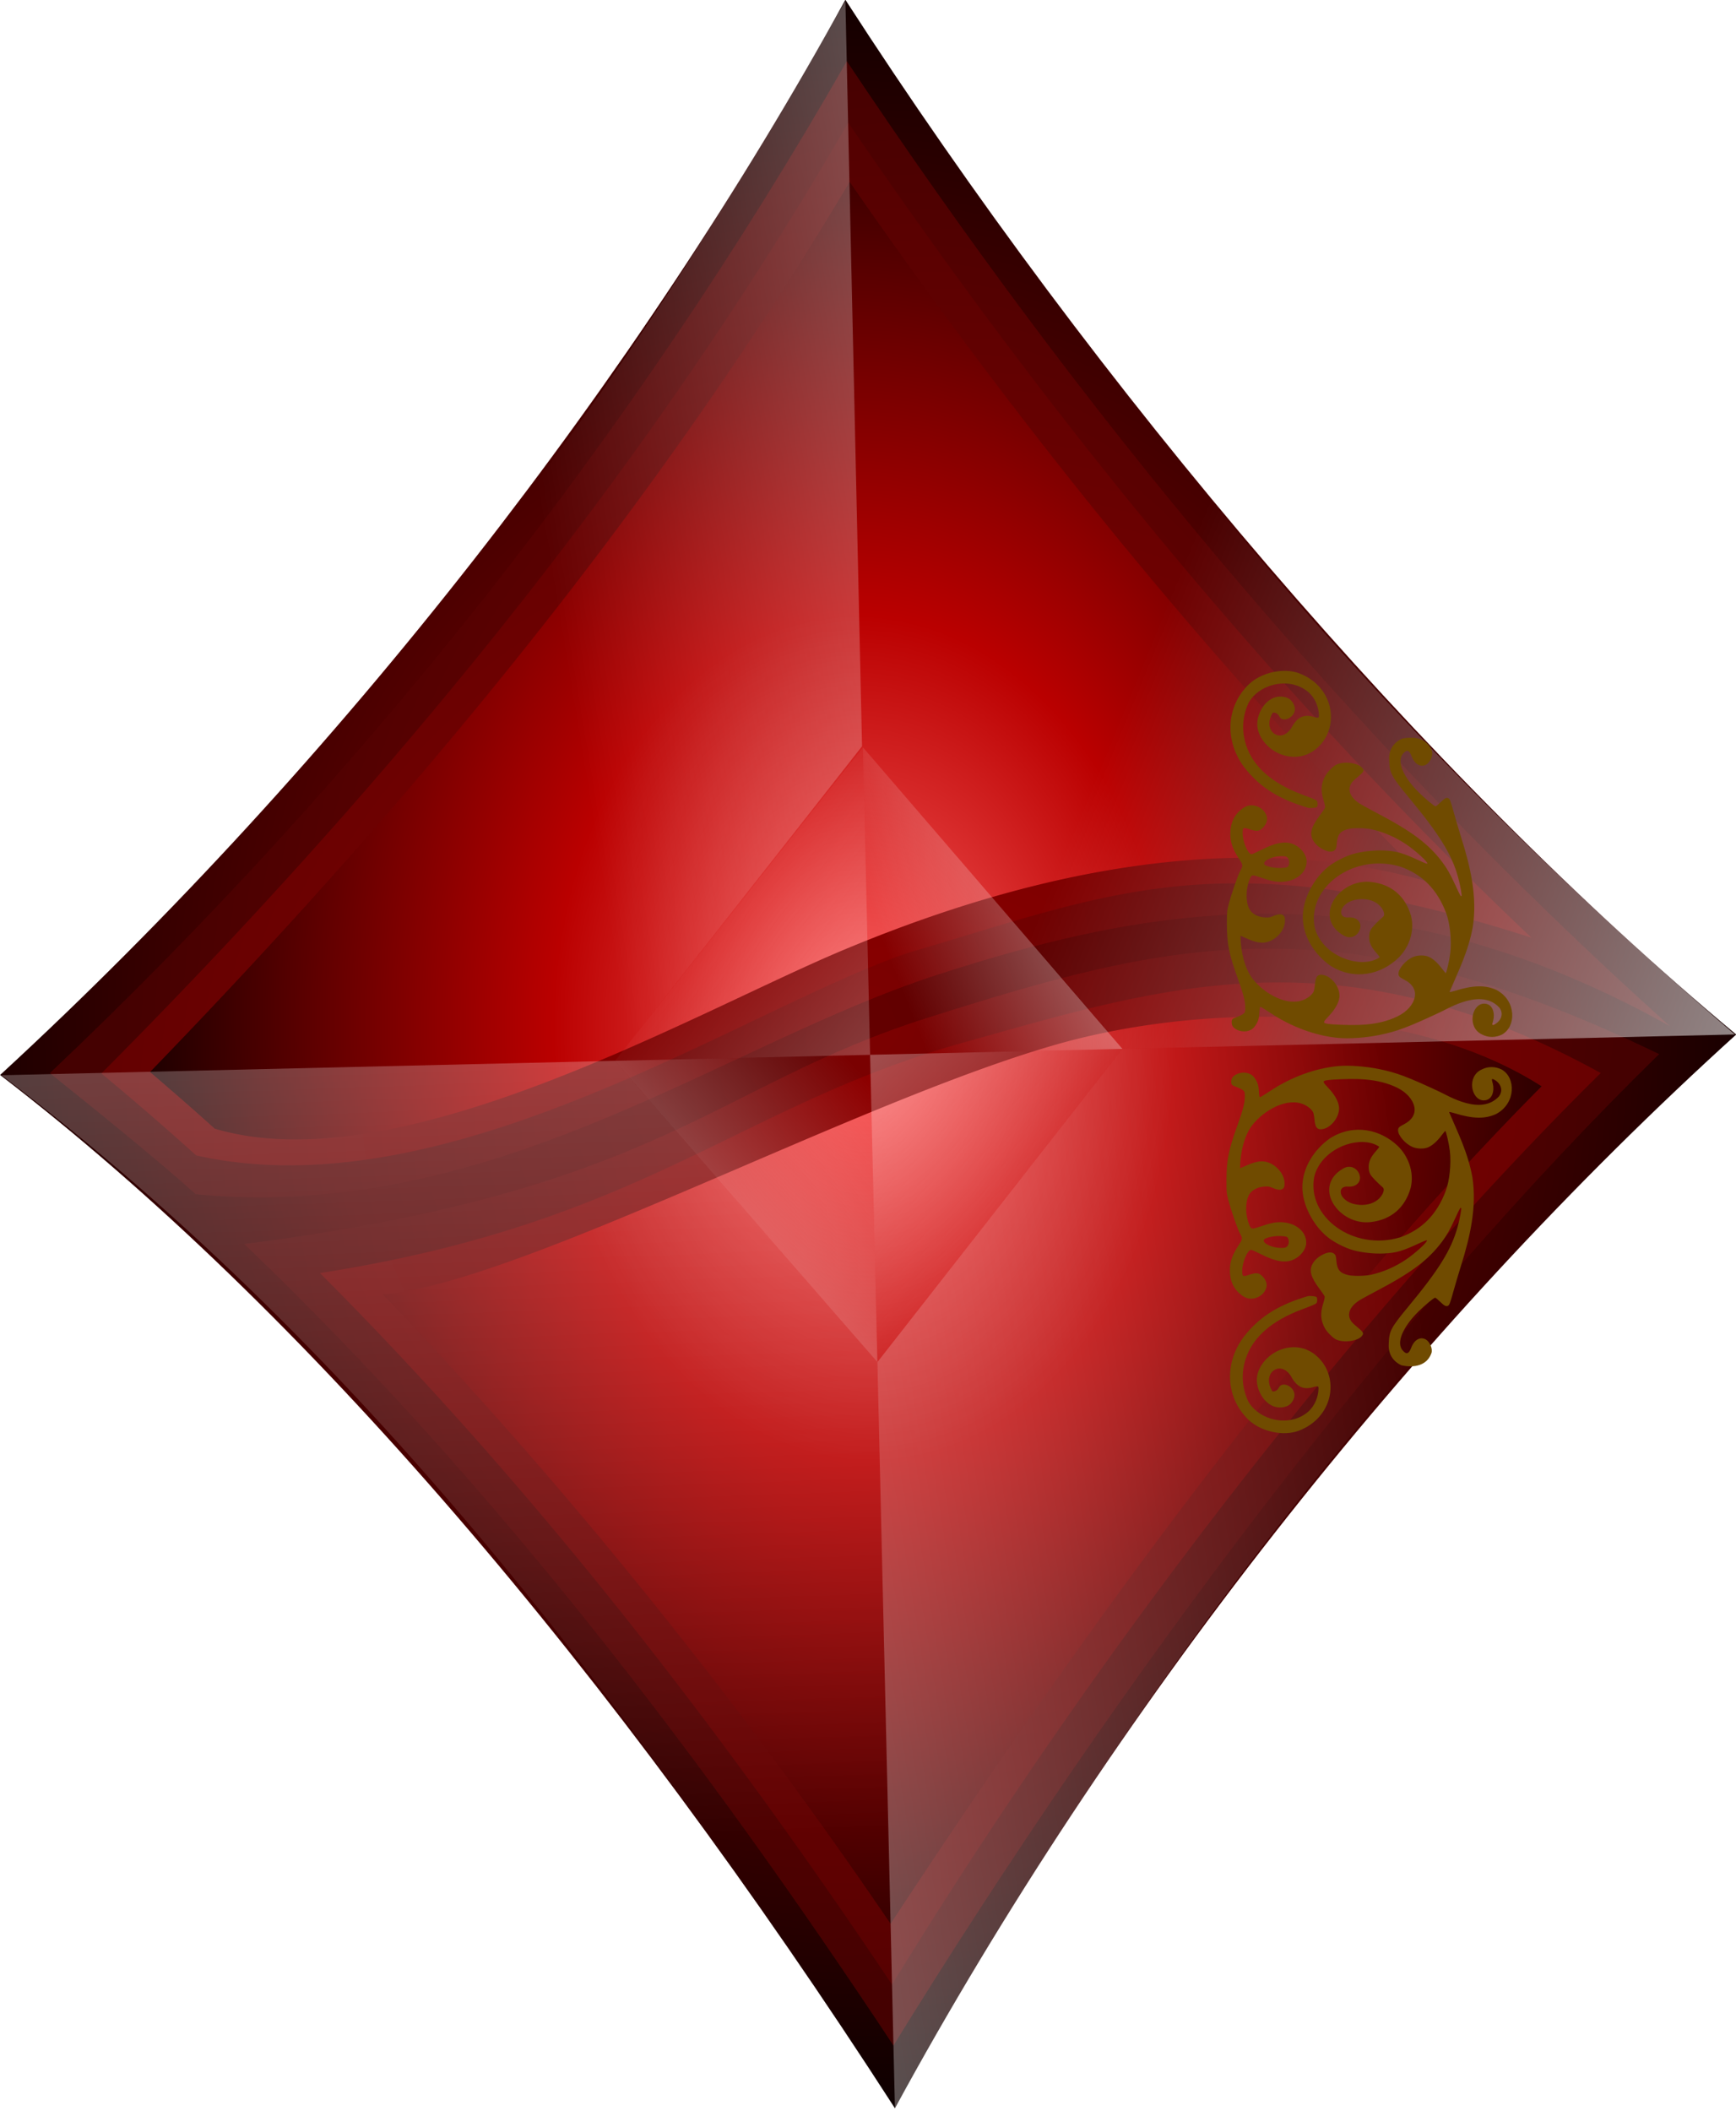
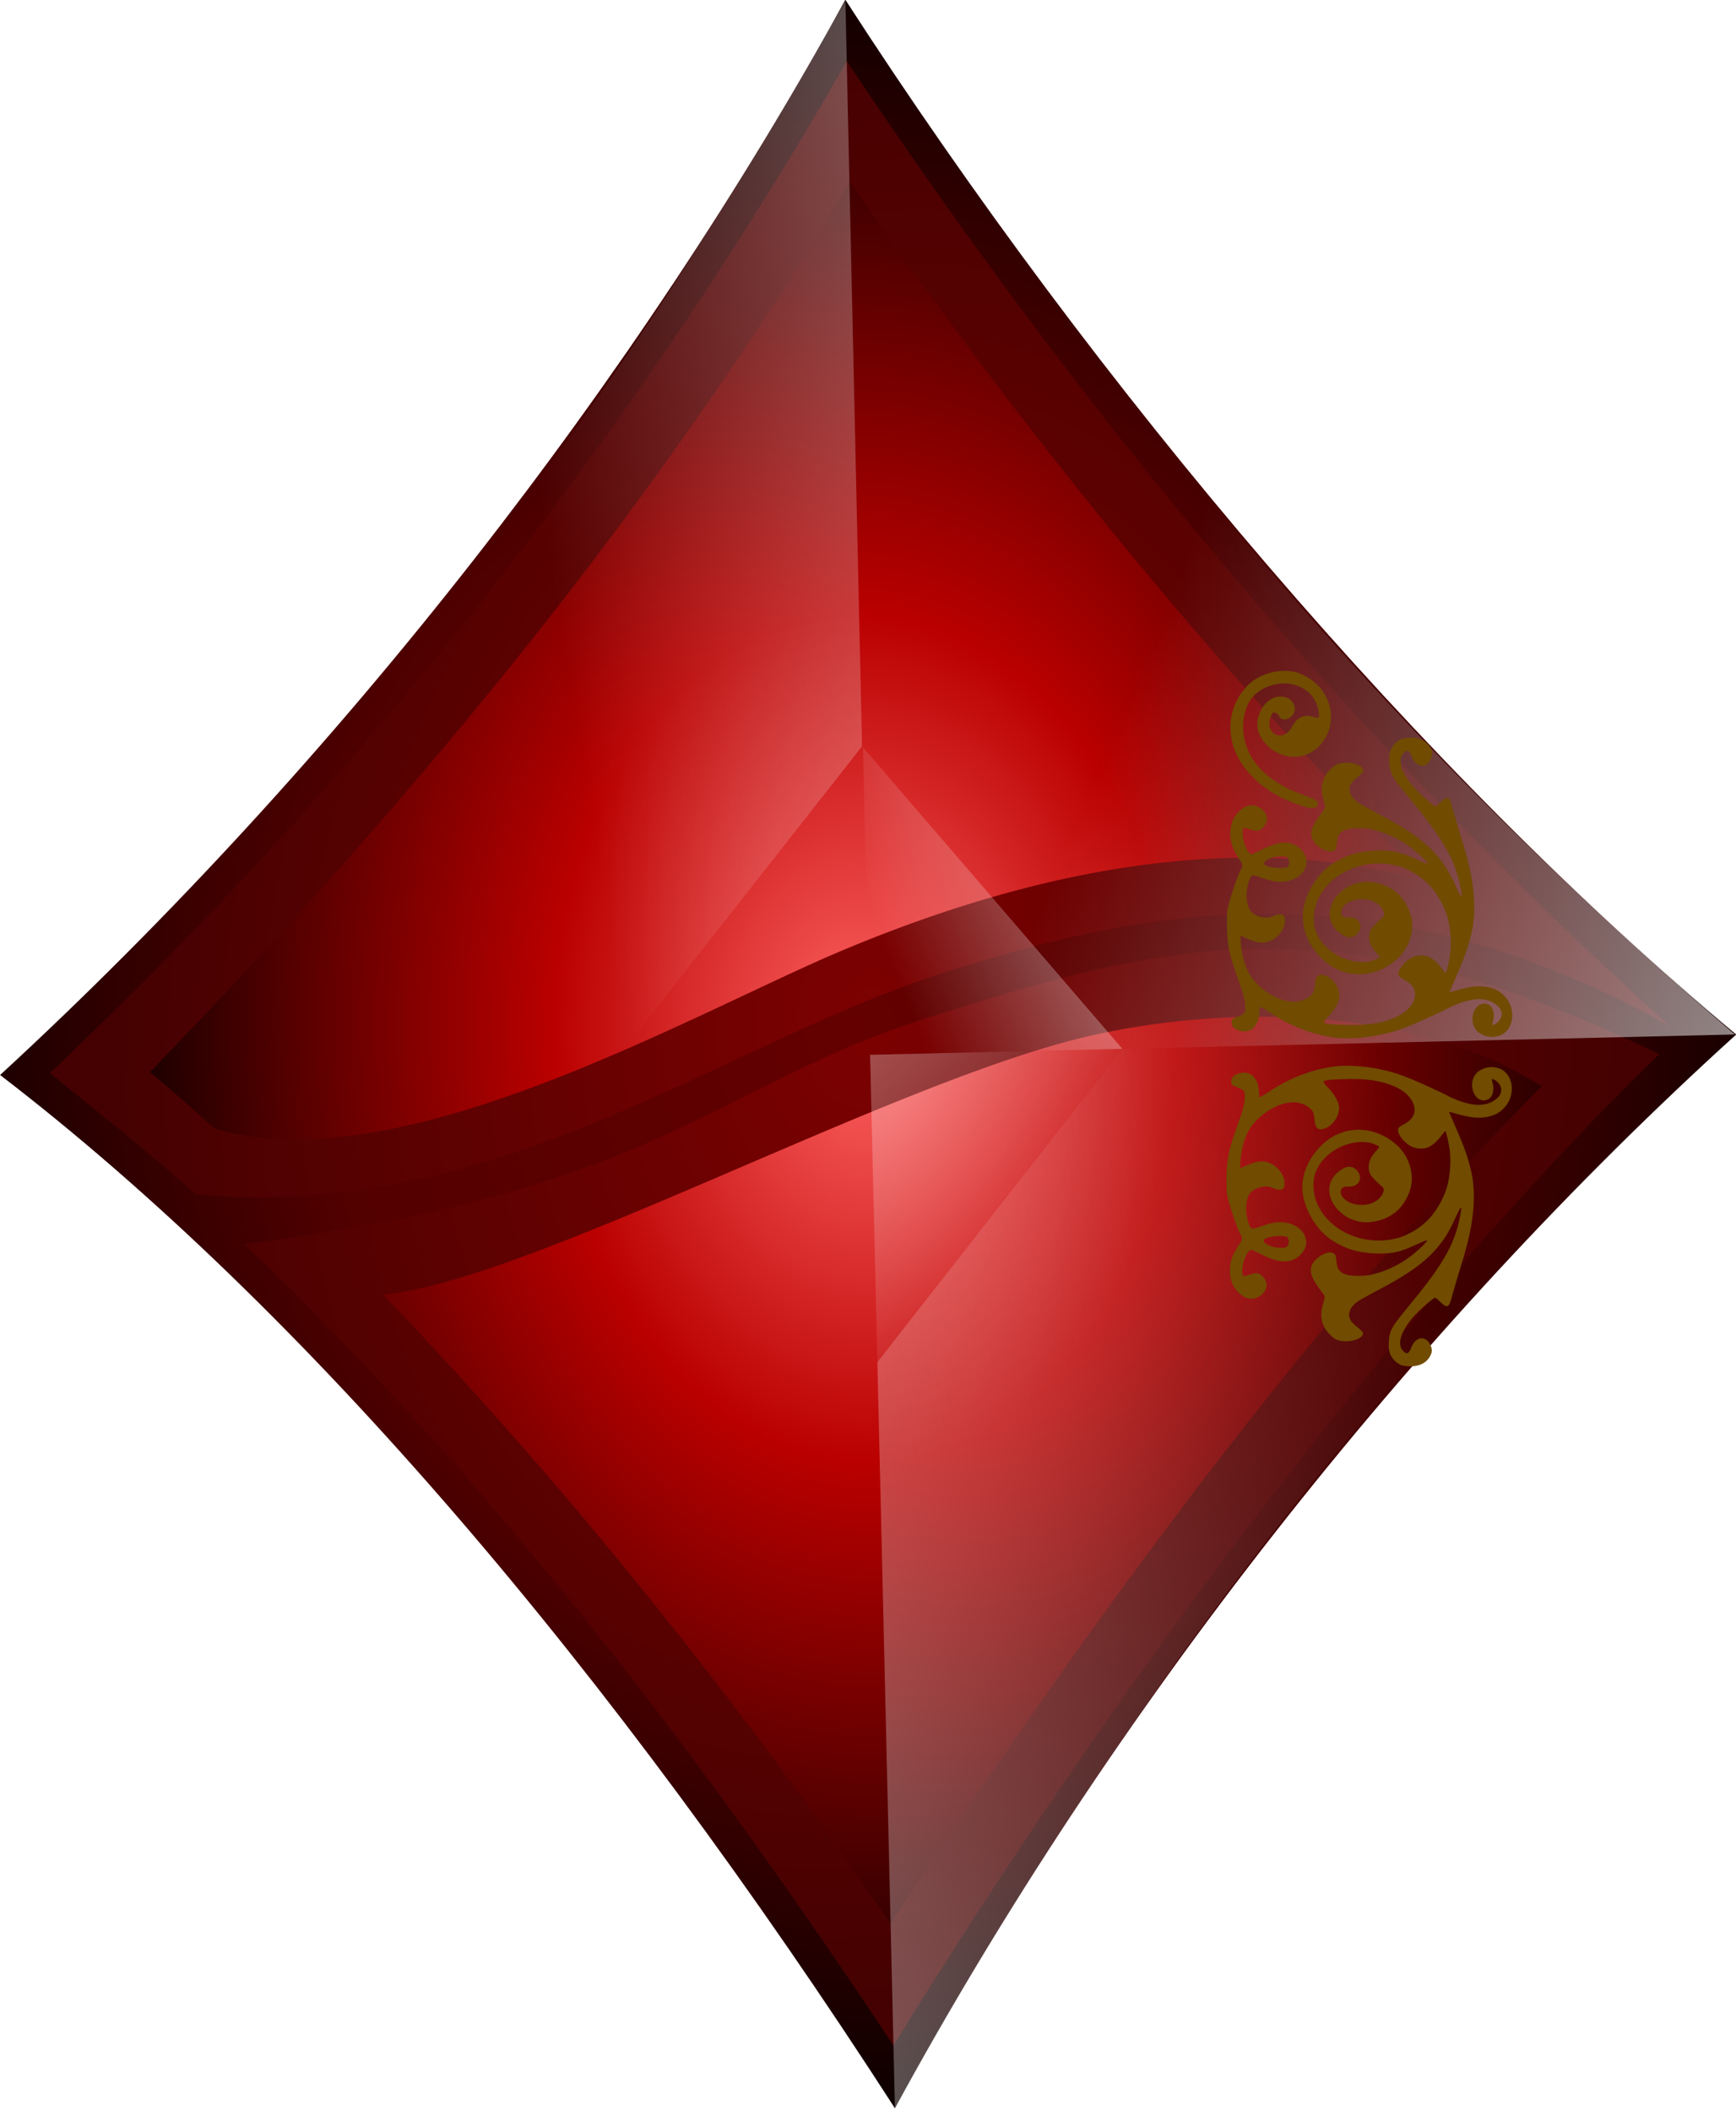
<svg xmlns="http://www.w3.org/2000/svg" xmlns:xlink="http://www.w3.org/1999/xlink" width="246.831" height="300" viewBox="0 0 246.831 300">
  <defs>
    <linearGradient y2="165.849" x2="-95.017" y1="274.376" x1="-93.763" gradientUnits="userSpaceOnUse" id="o" xlink:href="#j" />
    <linearGradient id="a">
      <stop offset="0" stop-color="#eee" />
      <stop offset=".254" stop-color="#980101" />
      <stop offset="1" />
    </linearGradient>
    <linearGradient id="d">
      <stop offset="0" stop-color="#ff3b3b" />
      <stop offset=".5" stop-color="#980101" />
      <stop offset="1" />
    </linearGradient>
    <linearGradient id="e">
      <stop offset="0" stop-color="#eee" />
      <stop offset=".479" stop-color="#980101" />
      <stop offset="1" />
    </linearGradient>
    <linearGradient id="f">
      <stop offset="0" stop-color="#640000" />
      <stop offset=".5" stop-color="#530000" />
      <stop offset="1" />
    </linearGradient>
    <linearGradient id="g">
      <stop offset="0" stop-color="#7d0101" />
      <stop offset="1" stop-color="#450101" />
    </linearGradient>
    <linearGradient id="h">
      <stop offset="0" stop-color="#8e0000" />
      <stop offset="1" stop-color="#550101" />
    </linearGradient>
    <linearGradient id="b">
      <stop offset="0" stop-color="#eee" />
      <stop offset=".311" stop-color="#d40000" />
      <stop offset="1" />
    </linearGradient>
    <linearGradient id="i">
      <stop offset="0" stop-color="#ff6363" />
      <stop offset=".391" stop-color="#ba0000" />
      <stop offset="1" />
    </linearGradient>
    <linearGradient id="c">
      <stop offset="0" />
      <stop offset="1" stop-opacity="0" />
    </linearGradient>
    <linearGradient id="j">
      <stop offset="0" stop-color="#fff" stop-opacity=".669" />
      <stop offset="1" stop-color="#fffbfb" stop-opacity="0" />
    </linearGradient>
    <linearGradient y2="182.279" x2="-158.415" y1="171.561" x1="-80.235" gradientUnits="userSpaceOnUse" id="p" xlink:href="#j" />
    <linearGradient y2="238.172" x2="-132.154" y1="217.806" x1="-178.58" gradientUnits="userSpaceOnUse" id="q" xlink:href="#j" />
    <linearGradient y2="238.44" x2="-97.428" y1="247.015" x1="-158.075" gradientUnits="userSpaceOnUse" id="r" xlink:href="#j" />
    <linearGradient y2="204.983" x2="-129.442" y1="236.496" x1="-96.702" gradientUnits="userSpaceOnUse" id="s" xlink:href="#j" />
    <linearGradient y2="219.91" x2="-116.333" y1="199.555" x1="-93.323" gradientUnits="userSpaceOnUse" id="t" xlink:href="#j" />
    <linearGradient y2="233.172" x2="-105.176" y1="208.746" x1="-135.692" gradientUnits="userSpaceOnUse" id="u" xlink:href="#j" />
    <linearGradient y2="232.268" x2="-116.839" y1="240.862" x1="-140.064" gradientUnits="userSpaceOnUse" id="v" xlink:href="#j" />
    <radialGradient r="49.45" fy="224.289" fx="-116.184" cy="224.289" cx="-116.184" gradientTransform="matrix(1.142 -.016 .022 1.557 11.33 -128.564)" gradientUnits="userSpaceOnUse" id="n" xlink:href="#i" />
    <radialGradient r="57.62" fy="217.15" fx="-113.502" cy="217.15" cx="-113.502" gradientTransform="matrix(.91 .147 -.195 1.208 28.633 -21.297)" gradientUnits="userSpaceOnUse" id="l" xlink:href="#g" />
    <radialGradient r="61.742" fy="200.932" fx="-91.799" cy="200.932" cx="-91.799" gradientTransform="matrix(.033 1.344 -1.199 .03 128.39 340.215)" gradientUnits="userSpaceOnUse" id="k" xlink:href="#f" />
    <radialGradient r="53.294" fy="218.497" fx="-55.922" cy="218.497" cx="-55.922" gradientTransform="matrix(1.406 -.243 .212 1.224 -86.237 -61.942)" gradientUnits="userSpaceOnUse" id="m" xlink:href="#h" />
    <filter id="w" color-interpolation-filters="sRGB">
      <feGaussianBlur stdDeviation="6" in="SourceGraphic" result="result0" />
      <feDiffuseLighting lighting-color="#fff" surfaceScale="4" result="result5">
        <feDistantLight elevation="45" azimuth="235" />
      </feDiffuseLighting>
      <feComposite in2="SourceGraphic" k1="1.4" in="result5" result="fbSourceGraphic" operator="arithmetic" />
      <feGaussianBlur result="result0" in="fbSourceGraphic" stdDeviation="6" />
      <feSpecularLighting specularExponent="25" surfaceScale="4" lighting-color="#fff" result="result1" in="result0">
        <feDistantLight azimuth="235" elevation="45" />
      </feSpecularLighting>
      <feComposite in2="result1" k3="1" k2="1" operator="arithmetic" result="result4" in="fbSourceGraphic" />
      <feComposite in2="SourceGraphic" operator="in" result="result2" in="result4" />
    </filter>
  </defs>
  <path d="M-178.444 221.332c23.65-20.428 45.595-47.087 61.6-74.898 19.331 31.564 40.55 57.743 61.885 74.922-24.82 21.79-46.683 48.79-61.885 74.998-17.3-28.224-39.78-55.938-61.6-75.022z" fill="url(#k)" transform="matrix(-1.999 .047 -.047 -1.999 -99.445 597.87)" />
  <path d="M-173.74 222.038c22.652 21.349 40.979 44.846 56.896 69.95 15.822-26.232 35.638-50.08 58.344-70.582-2.944-2.481-7.376-6.218-10.172-8.853-21.279-2.484-37.672 9.779-53.12 14.37-14.685 4.366-31.297 7.303-51.947-4.885zm101.71-13.099c-17.27-17.31-31.816-37.34-44.814-58.046-16.596 25.58-36.631 51.035-56.087 69.175 22.71 11.679 34.726 8.808 51.925 3.81 15.3-4.446 19.234-11.845 48.975-14.939z" fill="url(#l)" transform="matrix(-1.999 .047 -.047 -1.999 -99.445 597.87)" />
-   <path d="M-164.052 228.552c17.915 17.771 33.493 37.897 47.208 59.065 14.971-24.533 34.135-46.642 54.684-66.318a214.327 214.327 0 01-6.6-5.983c-17.987-4.501-39.548 9.718-51.073 13.238-14.204 3.776-22.393 7.57-44.22 0zm86.688-21.806c-14.908-15.634-27.895-33.29-39.48-51.521-15.229 23.605-34.395 47.118-51.905 63.595 18.411 10.698 31.032 6.85 45.223 3.24 16.11-4.099 22.994-12.248 46.162-15.314z" fill="url(#m)" transform="matrix(-1.999 .047 -.047 -1.999 -99.445 597.87)" />
  <path d="M-156.735 232.732c14.83 15.534 28.065 32.727 39.891 50.673 14.288-22.788 32.102-43.25 51.222-62.088a219.225 219.225 0 01-4.505-4.132c-13.114-4.233-34.208 7.431-45.016 11.656-11.05 4.318-26.768 8.458-41.592 3.891zM-81.8 205.12c-12.795-13.959-24.809-29.723-35.044-45.571-15.078 21.847-31.333 42.724-47.678 58.427 9.673 6.499 24.608 6.333 34.396 3.79 14.44-3.752 38.55-16.04 48.326-16.646z" fill="url(#n)" transform="matrix(-1.999 .047 -.047 -1.999 -99.445 597.87)" />
-   <path d="M-116.844 199.486V146.27c17.067 27.61 35.537 54.192 61.79 75.067h-43.638z" opacity=".704" fill="url(#o)" transform="matrix(-1.999 .047 -.047 -1.999 -99.445 597.87)" />
  <path d="M-116.844 199.486l-17.943 21.85h-43.56c23.961-20.562 44.356-45.663 61.503-74.898z" opacity=".794" fill="url(#p)" transform="matrix(-1.999 .047 -.047 -1.999 -99.445 597.87)" />
  <path d="M-178.347 221.337h43.56l17.943 22.014v52.923c-15.538-24.116-31.975-48.388-61.503-74.937z" opacity=".802" fill="url(#q)" transform="matrix(-1.999 .047 -.047 -1.999 -99.445 597.87)" />
  <path d="M-116.844 296.274c13.142-21.459 26.828-43.174 61.79-74.937h-43.638l-18.09 21.938z" fill="url(#r)" transform="matrix(-1.999 .047 -.047 -1.999 -99.445 597.87)" />
  <path d="M-134.787 221.337h17.948l-.005-21.851z" fill="url(#s)" transform="matrix(-1.999 .047 -.047 -1.999 -99.445 597.87)" />
-   <path d="M-116.84 221.337l-.004-21.851 18.152 21.85z" opacity=".905" fill="url(#t)" transform="matrix(-1.999 .047 -.047 -1.999 -99.445 597.87)" />
-   <path d="M-116.84 221.337l-.004 21.862 18.152-21.862z" opacity=".827" fill="url(#u)" transform="matrix(-1.999 .047 -.047 -1.999 -99.445 597.87)" />
  <path d="M-134.787 221.337l17.943 21.862.005-21.862z" fill="url(#v)" transform="matrix(-1.999 .047 -.047 -1.999 -99.445 597.87)" />
  <g fill="#704b00">
    <g transform="matrix(.201 0 0 -.201 224.602 82.703)" filter="url(#w)">
-       <path d="M-192.275-505.106c-18.733-5.56-33.518-13.305-45.506-29-13.801-18.57-12.59-42.595 3.185-58.093 9.16-9 25.31-12.11 35.917-8.057 24.184 9.238 28.925 36.836 13.774 51.786-10.736 10.594-24.72 8.1-32.981 2.127-6.484-4.689-12.118-12.815-10.056-21.966 2.148-9.536 10.445-18.514 20.937-14.58 3.296 1.377 5.877 5.692 5.152 9.149-1.138 5.428-8.826 8.352-10.901 4.02-1.34-2.797-3.837-2.967-4.67-2.647-8.156 13.387 6.747 23.206 13.943 9.378 4.228-7.184 9.12-8.268 15.363-6.353 2.812.784 3.39.534 3.387-.786-.017-6.145-2.671-12.385-6.982-16.413-13.802-12.246-36.17-5.887-43.058 7.71-4.385 9.819-4.526 19.792-1.559 29.173 4.938 15.326 18.26 27.104 39.773 35.16 8.733 3.27 10.284 3.98 10.62 4.857.409 1.065.357 3.09-.098 3.806-.393.62-4.637 1.116-6.24.73z" />
      <path d="M-171.278-342.457c-15.926-1.538-33.077-7.86-47.689-17.58-3.61-2.401-6.825-4.366-7.142-4.366-.406 0-.642 1.25-.798 4.23-.233 4.438-.991 6.612-3.447 9.885-2.504 3.338-8.006 4.26-12.388 2.076-2.623-1.307-3.741-2.897-3.73-5.305.01-2.158.32-2.454 3.988-3.814 1.81-.671 3.814-1.704 4.451-2.295 1.029-.953 1.16-1.436 1.16-4.28 0-4.463-1.287-9.533-5.086-20.044-6.425-17.772-7.835-24.714-7.88-38.774-.028-8.545.053-9.473 1.231-14.067 1.892-7.376 6.539-20.764 8.36-24.086 1.926-3.512 1.878-3.84-1.255-8.617-4.29-6.542-5.946-11.407-5.93-17.426.02-7.58 2.755-13.35 8.303-17.519 3.14-2.358 6.293-3.034 9.635-2.062 3.206.932 5.529 2.72 7.004 5.39 1.883 3.413 1.316 6.646-1.732 9.872-2.569 2.718-4.371 2.964-9.415 1.285-4.643-1.546-5.065-1.322-5.065 2.693 0 6.123 3.748 14.897 6.37 14.91.396.002 3.602-1.445 7.124-3.216 10.505-5.283 17.442-6.32 23.252-3.478 4.955 2.425 8.525 7.342 8.534 11.755.02 8.848-9.172 15.3-20.548 14.425-2.895-.222-5.615-.883-10.69-2.597-7.608-2.57-7.6-2.57-9.013.725-2.847 6.64-2.985 15.931-.314 21.094 1.738 3.36 6.008 5.728 10.838 6.011 2.972.175 3.79.042 6.131-.996 3.512-1.559 5.94-1.67 7.274-.334.825.826.999 1.51.977 3.85-.064 6.998-7.062 14.367-14.469 15.238-3.35.393-7.014-.439-12.447-2.826l-4.528-1.99c.052 11.473 3.154 23.543 8.615 30.499 8.355 10.642 24.739 19.94 36.601 14.578 2.916-1.333 5.371-3.4 6.424-5.412.359-.684.779-2.845.933-4.803.495-6.266 2.14-8.052 6.465-7.014 6.156 1.476 11.673 9.394 10.928 15.682-.465 3.927-3.126 8.634-7.478 13.226-4.902 5.172-4.857 5.26 3.091 5.941 15.757.863 31.47 1.217 45.732-5.8 6.355-3.177 10.758-8.087 11.923-13.294 1.124-5.02-1.588-9.61-7.418-12.552-3.314-1.674-4.069-2.454-4.069-4.21 0-3.558 4.972-9.385 9.935-11.645 3.435-1.565 8.427-1.677 11.586-.26 2.86 1.282 6.147 4.212 9.067 8.081 1.35 1.79 2.617 3.317 2.813 3.392.51.196 2.607-8.942 3.234-14.088 1.076-8.83-.186-21.122-2.913-28.364-6.269-16.646-16.865-27.395-32.35-32.815-32.86-9.919-66.3 14.48-60.615 43.11 5.385 20.666 33.165 29.85 45.978 20.948 0-.203-1.166-1.707-2.592-3.34-3.563-4.083-4.948-7.177-4.914-10.975.02-2.165.313-3.525 1.077-5.006 1.094-2.12 5.672-6.586 8.751-9.25 1.23-1.064.884-2.648.071-4.634-5.03-9.493-18.298-9.209-24.63-5.551-2.598 1.606-4.928 3.9-5.045 6.69-.148 3.529 3.032 4.079 5.097 3.915 6.48-.513 10.279 4.154 7.735 9.513-1.83 3.856-6.451 5.904-10.9 3.389-22.498-12.724-3.488-40.74 19.477-37.963 14.47 1.75 24.05 10.243 28.034 23.99 2.867 11.571-2.04 23.05-9.077 29.799-11.981 11.488-30.865 16.228-48.023 5.387-11.419-8.132-19.403-20.834-19.486-34.412-.075-12.302 7.514-27.105 17.964-35.508 4.478-3.6 12.128-7.508 17.896-9.14 6.093-1.725 14.922-2.682 21.767-2.36 8.893.42 13.155 1.675 25.951 7.649 2.324 1.084 4.358 1.837 4.521 1.674.853-.852-8.21-9.179-14.839-13.634-7.718-5.187-16.217-8.865-24.82-10.743-4.15-.906-12.555-1.024-15.97-.223-5.924 1.387-7.917 3.829-8.428 10.321-.248 3.14-.453 3.805-1.445 4.689-1.638 1.456-4.31 1.357-7.738-.29-3.62-1.737-6.141-3.99-7.729-6.908-2.474-4.546-1.145-9.302 4.836-17.296 1.945-2.6 3.66-5.117 3.811-5.594.152-.477-.268-2.574-.933-4.659-2.336-7.322-2.003-12.305 1.204-18.01 1.416-2.52 5.356-6.51 7.547-7.643 5.217-2.697 15.569-1.404 18.49 2.31 1.663 2.114 1.384 2.544-5.234 8.042-6.035 5.013-4.815 11.689 3.096 16.93 1.296.859 6.782 3.88 12.191 6.713 25.045 13.117 36.972 22.064 46.633 34.981 3.378 4.517 5.655 8.548 9.292 16.455 3.196 6.947 3.764 7.945 4.25 7.46.429-.43-1.056-8.38-2.562-13.723-4.521-16.035-13.129-29.918-34.68-55.934-13.023-15.722-13.705-17.541-13.992-27.228-.192-6.508 3.108-11.781 9.143-14.433 8.915-1.899 17.834-.167 21.013 8.424 1.253 3.387-1.23 8.282-3.8 9.794-3.944 2.322-8.236-.024-10.398-5.684-1.734-4.538-3.37-5.068-6.085-1.975-4.632 5.276-.189 16.248 11.114 27.443 4.61 4.567 10.974 9.834 11.881 9.834.323 0 1.951-1.338 3.619-2.973 2.919-2.862 4.298-3.506 5.62-2.623.914.61 1.48 2.153 3.573 9.747 1.14 4.132 3.635 12.557 5.545 18.72 6.281 19.957 11.208 41.176 7.99 62.203-3.155 17.551-10.271 31.463-16.467 46.146 0 .23 1.595-.076 3.545-.68 13.284-4.119 21.822-4.294 29.776-.611 14.108 7.616 13.888 25.838 3.799 31.434-4.36 2.254-9.766 2.266-14.02.04-10.798-4.817-7.63-21.383 1.07-21.882 6.707-.165 7.926 7.217 6.706 11.885-.847 3.155-.846 3.202.07 3.202 4.533-1.801 8.07-7.102 4.352-12.2-12.762-13.943-35.534.186-42.16 3.278-22.655 10.58-30.269 13.436-42.54 15.954-9.873 2.026-21.672 2.867-29.548 2.107zm-36.418-120.558c2.125-.44 2.66-4.99.805-6.845-.977-.976-1.537-1.122-4.298-1.122-7.597 0-15.241 4.476-11.19 6.552 3.28 1.68 10.187 2.346 14.683 1.415z" />
    </g>
    <g transform="translate(224.663 216.354) scale(.201)" filter="url(#w)">
      <path d="M-192.275-505.106c-18.733-5.56-33.518-13.305-45.506-29-13.801-18.57-12.59-42.595 3.185-58.093 9.16-9 25.31-12.11 35.917-8.057 24.184 9.238 28.925 36.836 13.774 51.786-10.736 10.594-24.72 8.1-32.981 2.127-6.484-4.689-12.118-12.815-10.056-21.966 2.148-9.536 10.445-18.514 20.937-14.58 3.296 1.377 5.877 5.692 5.152 9.149-1.138 5.428-8.826 8.352-10.901 4.02-1.34-2.797-3.837-2.967-4.67-2.647-8.156 13.387 6.747 23.206 13.943 9.378 4.228-7.184 9.12-8.268 15.363-6.353 2.812.784 3.39.534 3.387-.786-.017-6.145-2.671-12.385-6.982-16.413-13.802-12.246-36.17-5.887-43.058 7.71-4.385 9.819-4.526 19.792-1.559 29.173 4.938 15.326 18.26 27.104 39.773 35.16 8.733 3.27 10.284 3.98 10.62 4.857.409 1.065.357 3.09-.098 3.806-.393.62-4.637 1.116-6.24.73z" />
      <path d="M-171.278-342.457c-15.926-1.538-33.077-7.86-47.689-17.58-3.61-2.401-6.825-4.366-7.142-4.366-.406 0-.642 1.25-.798 4.23-.233 4.438-.991 6.612-3.447 9.885-2.504 3.338-8.006 4.26-12.388 2.076-2.623-1.307-3.741-2.897-3.73-5.305.01-2.158.32-2.454 3.988-3.814 1.81-.671 3.814-1.704 4.451-2.295 1.029-.953 1.16-1.436 1.16-4.28 0-4.463-1.287-9.533-5.086-20.044-6.425-17.772-7.835-24.714-7.88-38.774-.028-8.545.053-9.473 1.231-14.067 1.892-7.376 6.539-20.764 8.36-24.086 1.926-3.512 1.878-3.84-1.255-8.617-4.29-6.542-5.946-11.407-5.93-17.426.02-7.58 2.755-13.35 8.303-17.519 3.14-2.358 6.293-3.034 9.635-2.062 3.206.932 5.529 2.72 7.004 5.39 1.883 3.413 1.316 6.646-1.732 9.872-2.569 2.718-4.371 2.964-9.415 1.285-4.643-1.546-5.065-1.322-5.065 2.693 0 6.123 3.748 14.897 6.37 14.91.396.002 3.602-1.445 7.124-3.216 10.505-5.283 17.442-6.32 23.252-3.478 4.955 2.425 8.525 7.342 8.534 11.755.02 8.848-9.172 15.3-20.548 14.425-2.895-.222-5.615-.883-10.69-2.597-7.608-2.57-7.6-2.57-9.013.725-2.847 6.64-2.985 15.931-.314 21.094 1.738 3.36 6.008 5.728 10.838 6.011 2.972.175 3.79.042 6.131-.996 3.512-1.559 5.94-1.67 7.274-.334.825.826.999 1.51.977 3.85-.064 6.998-7.062 14.367-14.469 15.238-3.35.393-7.014-.439-12.447-2.826l-4.528-1.99c.052 11.473 3.154 23.543 8.615 30.499 8.355 10.642 24.739 19.94 36.601 14.578 2.916-1.333 5.371-3.4 6.424-5.412.359-.684.779-2.845.933-4.803.495-6.266 2.14-8.052 6.465-7.014 6.156 1.476 11.673 9.394 10.928 15.682-.465 3.927-3.126 8.634-7.478 13.226-4.902 5.172-4.857 5.26 3.091 5.941 15.757.863 31.47 1.217 45.732-5.8 6.355-3.177 10.758-8.087 11.923-13.294 1.124-5.02-1.588-9.61-7.418-12.552-3.314-1.674-4.069-2.454-4.069-4.21 0-3.558 4.972-9.385 9.935-11.645 3.435-1.565 8.427-1.677 11.586-.26 2.86 1.282 6.147 4.212 9.067 8.081 1.35 1.79 2.617 3.317 2.813 3.392.51.196 2.607-8.942 3.234-14.088 1.076-8.83-.186-21.122-2.913-28.364-6.269-16.646-16.865-27.395-32.35-32.815-32.86-9.919-66.3 14.48-60.615 43.11 5.385 20.666 33.165 29.85 45.978 20.948 0-.203-1.166-1.707-2.592-3.34-3.563-4.083-4.948-7.177-4.914-10.975.02-2.165.313-3.525 1.077-5.006 1.094-2.12 5.672-6.586 8.751-9.25 1.23-1.064.884-2.648.071-4.634-5.03-9.493-18.298-9.209-24.63-5.551-2.598 1.606-4.928 3.9-5.045 6.69-.148 3.529 3.032 4.079 5.097 3.915 6.48-.513 10.279 4.154 7.735 9.513-1.83 3.856-6.451 5.904-10.9 3.389-22.498-12.724-3.488-40.74 19.477-37.963 14.47 1.75 24.05 10.243 28.034 23.99 2.867 11.571-2.04 23.05-9.077 29.799-11.981 11.488-30.865 16.228-48.023 5.387-11.419-8.132-19.403-20.834-19.486-34.412-.075-12.302 7.514-27.105 17.964-35.508 4.478-3.6 12.128-7.508 17.896-9.14 6.093-1.725 14.922-2.682 21.767-2.36 8.893.42 13.155 1.675 25.951 7.649 2.324 1.084 4.358 1.837 4.521 1.674.853-.852-8.21-9.179-14.839-13.634-7.718-5.187-16.217-8.865-24.82-10.743-4.15-.906-12.555-1.024-15.97-.223-5.924 1.387-7.917 3.829-8.428 10.321-.248 3.14-.453 3.805-1.445 4.689-1.638 1.456-4.31 1.357-7.738-.29-3.62-1.737-6.141-3.99-7.729-6.908-2.474-4.546-1.145-9.302 4.836-17.296 1.945-2.6 3.66-5.117 3.811-5.594.152-.477-.268-2.574-.933-4.659-2.336-7.322-2.003-12.305 1.204-18.01 1.416-2.52 5.356-6.51 7.547-7.643 5.217-2.697 15.569-1.404 18.49 2.31 1.663 2.114 1.384 2.544-5.234 8.042-6.035 5.013-4.815 11.689 3.096 16.93 1.296.859 6.782 3.88 12.191 6.713 25.045 13.117 36.972 22.064 46.633 34.981 3.378 4.517 5.655 8.548 9.292 16.455 3.196 6.947 3.764 7.945 4.25 7.46.429-.43-1.056-8.38-2.562-13.723-4.521-16.035-13.129-29.918-34.68-55.934-13.023-15.722-13.705-17.541-13.992-27.228-.192-6.508 3.108-11.781 9.143-14.433 8.915-1.899 17.834-.167 21.013 8.424 1.253 3.387-1.23 8.282-3.8 9.794-3.944 2.322-8.236-.024-10.398-5.684-1.734-4.538-3.37-5.068-6.085-1.975-4.632 5.276-.189 16.248 11.114 27.443 4.61 4.567 10.974 9.834 11.881 9.834.323 0 1.951-1.338 3.619-2.973 2.919-2.862 4.298-3.506 5.62-2.623.914.61 1.48 2.153 3.573 9.747 1.14 4.132 3.635 12.557 5.545 18.72 6.281 19.957 11.208 41.176 7.99 62.203-3.155 17.551-10.271 31.463-16.467 46.146 0 .23 1.595-.076 3.545-.68 13.284-4.119 21.822-4.294 29.776-.611 14.108 7.616 13.888 25.838 3.799 31.434-4.36 2.254-9.766 2.266-14.02.04-10.798-4.817-7.63-21.383 1.07-21.882 6.707-.165 7.926 7.217 6.706 11.885-.847 3.155-.846 3.202.07 3.202 4.533-1.801 8.07-7.102 4.352-12.2-12.762-13.943-35.534.186-42.16 3.278-22.655 10.58-30.269 13.436-42.54 15.954-9.873 2.026-21.672 2.867-29.548 2.107zm-36.418-120.558c2.125-.44 2.66-4.99.805-6.845-.977-.976-1.537-1.122-4.298-1.122-7.597 0-15.241 4.476-11.19 6.552 3.28 1.68 10.187 2.346 14.683 1.415z" />
    </g>
  </g>
</svg>